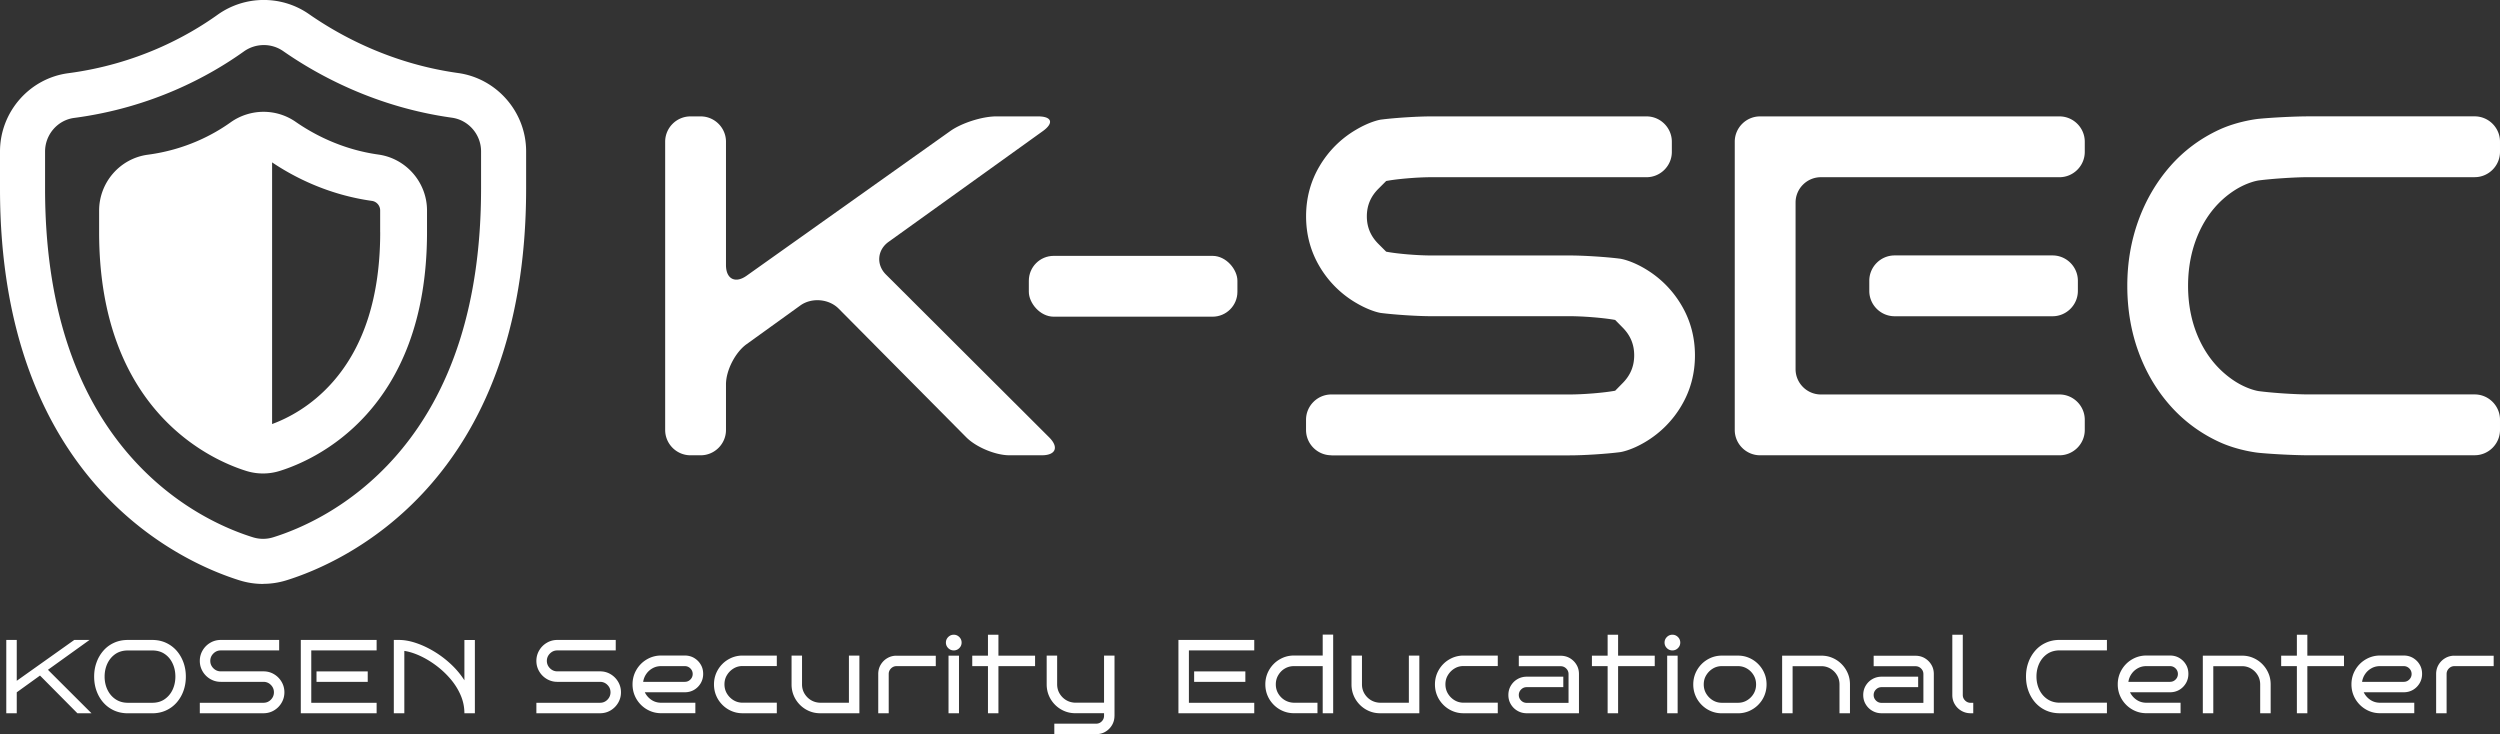
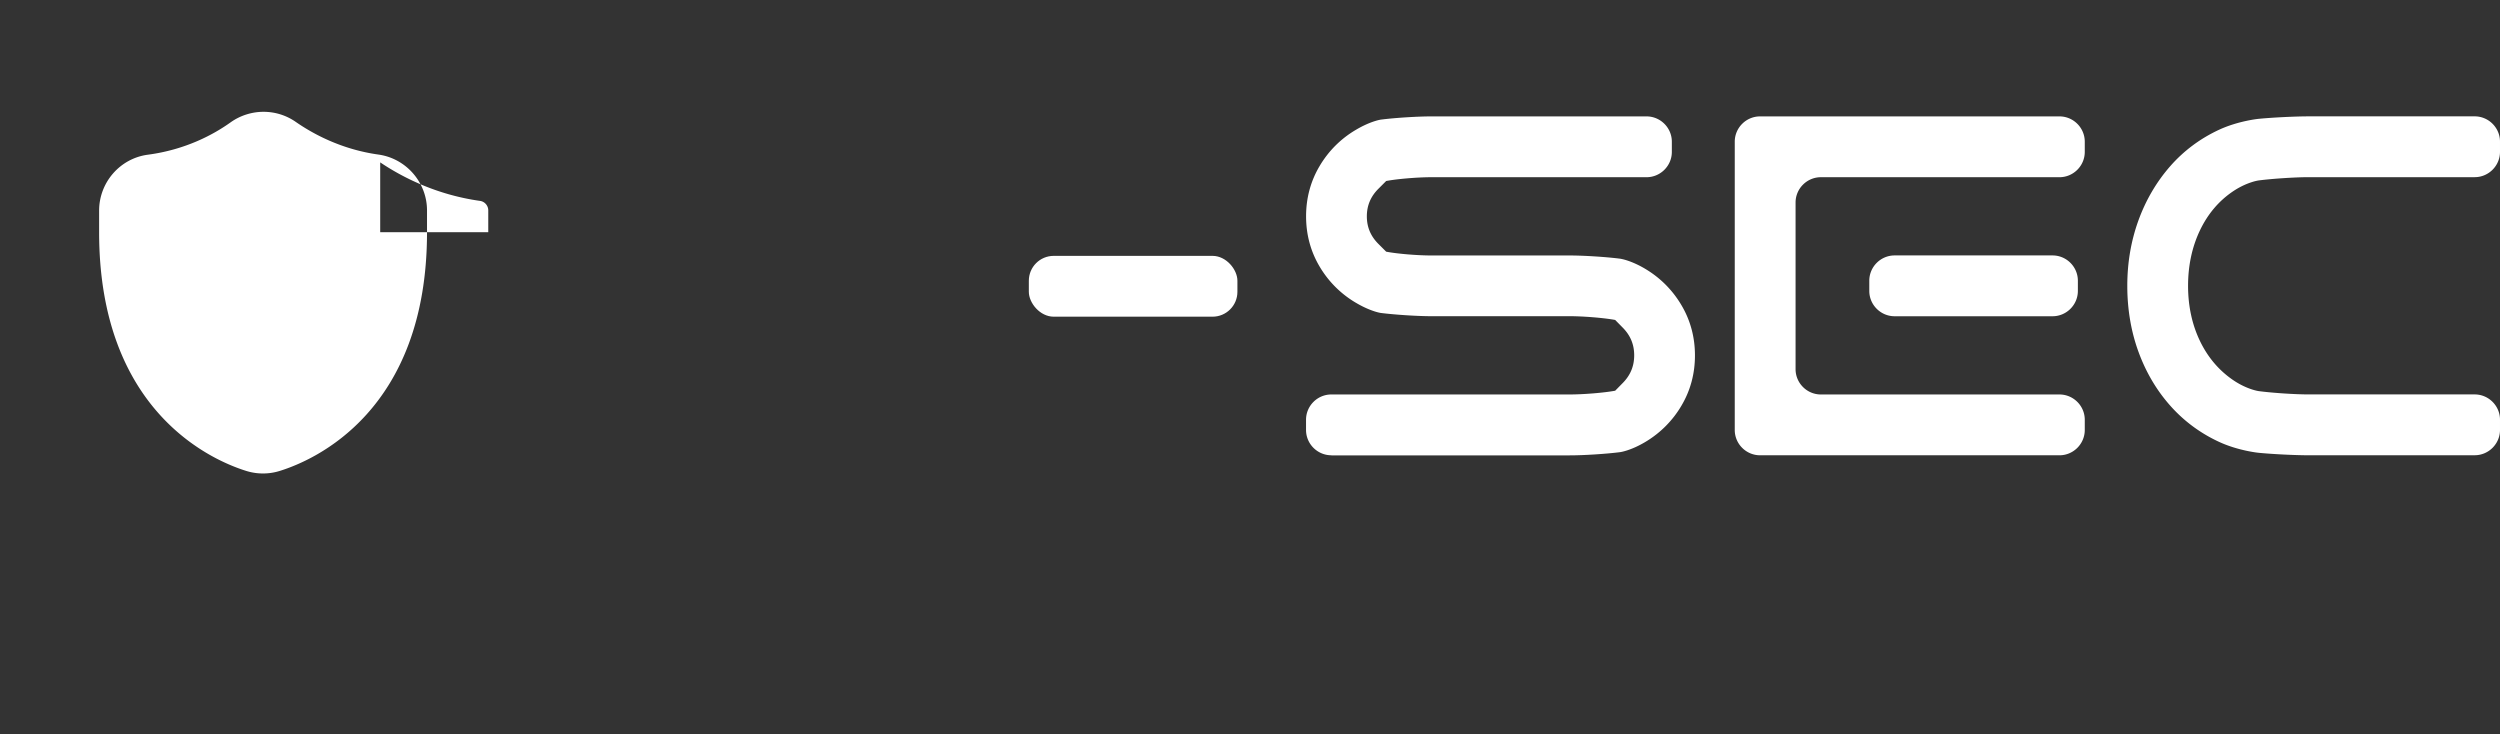
<svg xmlns="http://www.w3.org/2000/svg" id="_レイヤー_2" data-name="レイヤー 2" viewBox="0 0 573.05 168.29">
  <rect x="0" y="0" width="573.05" height="168.29" fill="#333333" stroke="none" />
  <defs>
    <style>.cls-1{fill:#fff;stroke-width:0}</style>
  </defs>
  <g id="logo_1color">
-     <path d="M60.3 133.85c-1.81 0-3.62-.27-5.38-.82C42.04 129.02 0 110.71 0 43.23v-8.49c0-9.06 6.73-16.78 15.65-17.96 15.69-2.07 27.28-8.43 34.23-13.4 6.24-4.46 14.66-4.52 20.94-.15 7.16 4.99 18.9 11.38 34.19 13.51 8.89 1.24 15.59 8.95 15.59 17.94v8.54c0 67.47-42.04 85.79-54.92 89.79-1.76.55-3.57.82-5.38.82Zm.17-123.52c-1.6 0-3.21.49-4.58 1.47C47.98 17.45 34.81 24.68 17 27.03c-3.8.5-6.67 3.82-6.67 7.71v8.49c0 26 6.61 46.68 19.66 61.47 10.32 11.7 21.97 16.59 28 18.46 1.51.47 3.11.47 4.62 0 6.02-1.87 17.67-6.76 28-18.46 13.04-14.78 19.66-35.46 19.66-61.47v-8.54c0-3.86-2.87-7.18-6.68-7.71C86.28 24.57 73 17.35 64.92 11.72a7.755 7.755 0 0 0-4.45-1.39Z" class="cls-1" />
-     <path d="M86.75 35.43c-8.47-1.18-14.99-4.73-18.96-7.49-2.17-1.51-4.73-2.31-7.39-2.31s-5.34.84-7.55 2.42C49 30.8 42.59 34.31 33.9 35.46c-6.38.84-11.18 6.35-11.18 12.82v4.96c0 41.03 25.83 52.25 33.74 54.71a12.874 12.874 0 0 0 7.68-.01c7.92-2.46 33.74-13.68 33.74-54.71v-4.99c0-6.42-4.78-11.92-11.13-12.81Zm.4 17.8c0 14.61-3.67 26.17-10.9 34.36-4.92 5.58-10.38 8.32-13.88 9.61V37.22c4.98 3.35 12.81 7.42 22.89 8.83 1.07.15 1.88 1.09 1.88 2.18v4.99ZM305.17 104.36c-3.19 0-5.8-2.61-5.8-5.8v-2.34c0-3.19 2.61-5.8 5.8-5.8h54.65c3.19 0 7.88-.39 10.41-.86l1.75-1.78c1.75-1.78 2.61-3.85 2.61-6.33s-.85-4.54-2.61-6.33l-1.75-1.78c-2.54-.47-7.22-.86-10.41-.86h-31.74c-3.19 0-8.39-.34-11.55-.74 0 0-2.3-.3-5.77-2.36a23.456 23.456 0 0 1-8.28-8.28c-2.06-3.47-3.1-7.34-3.1-11.52s1.04-8.05 3.1-11.52c2.05-3.45 4.83-6.24 8.28-8.28 3.47-2.06 5.77-2.36 5.77-2.36 3.16-.41 8.36-.74 11.55-.74h49.34c3.19 0 5.8 2.61 5.8 5.8v2.34c0 3.19-2.61 5.8-5.8 5.8h-49.34c-3.19 0-7.84.39-10.34.87l-1.78 1.78c-1.78 1.78-2.65 3.85-2.65 6.32s.87 4.54 2.65 6.32l1.78 1.78c2.5.48 7.15.87 10.34.87h31.74c3.19 0 8.39.33 11.55.74 0 0 2.4.31 5.83 2.37 3.41 2.05 6.18 4.83 8.22 8.28 2.06 3.47 3.1 7.34 3.1 11.52s-1.04 8.06-3.1 11.52a23.535 23.535 0 0 1-8.22 8.28c-3.43 2.06-5.83 2.37-5.83 2.37-3.16.41-8.36.74-11.55.74h-54.65ZM403.44 104.36c-3.19 0-5.8-2.61-5.8-5.8V32.48c0-3.19 2.61-5.8 5.8-5.8h68.63c3.19 0 5.8 2.61 5.8 5.8v2.34c0 3.19-2.61 5.8-5.8 5.8h-54.69c-3.19 0-5.8 2.61-5.8 5.8v38.2c0 3.19 2.61 5.8 5.8 5.8h54.69c3.19 0 5.8 2.61 5.8 5.8v2.34c0 3.19-2.61 5.8-5.8 5.8h-68.63Zm30.84-31.87c-3.19 0-5.8-2.61-5.8-5.8v-2.34c0-3.19 2.61-5.8 5.8-5.8h36.21c3.19 0 5.8 2.61 5.8 5.8v2.34c0 3.19-2.61 5.8-5.8 5.8h-36.21ZM529.28 104.36c-3.19 0-8.4-.26-11.57-.57 0 0-4.56-.45-8.94-2.45-4.37-2-8.18-4.82-11.33-8.38-3.14-3.54-5.58-7.7-7.28-12.38-1.69-4.65-2.54-9.72-2.54-15.06s.86-10.3 2.54-14.96c1.69-4.67 4.14-8.85 7.27-12.43 3.15-3.6 6.97-6.43 11.34-8.44 4.38-2 8.94-2.45 8.94-2.45 3.17-.31 8.38-.57 11.57-.57h37.97c3.19 0 5.8 2.61 5.8 5.8v2.34c0 3.19-2.61 5.8-5.8 5.8h-37.97c-3.19 0-8.39.34-11.55.75 0 0-2.7.35-5.91 2.52-3.24 2.19-5.78 5.21-7.56 8.95-1.8 3.79-2.71 8.06-2.71 12.68s.91 8.86 2.71 12.62c1.78 3.72 4.32 6.73 7.57 8.96 3.21 2.2 5.9 2.56 5.9 2.56 3.16.42 8.36.76 11.55.76h37.97c3.19 0 5.8 2.61 5.8 5.8v2.34c0 3.19-2.61 5.8-5.8 5.8h-37.97Z" class="cls-1" />
+     <path d="M86.75 35.43c-8.47-1.18-14.99-4.73-18.96-7.49-2.17-1.51-4.73-2.31-7.39-2.31s-5.34.84-7.55 2.42C49 30.8 42.59 34.31 33.9 35.46c-6.38.84-11.18 6.35-11.18 12.82v4.96c0 41.03 25.83 52.25 33.74 54.71a12.874 12.874 0 0 0 7.68-.01c7.92-2.46 33.74-13.68 33.74-54.71v-4.99c0-6.42-4.78-11.92-11.13-12.81Zm.4 17.8V37.22c4.98 3.35 12.81 7.42 22.89 8.83 1.07.15 1.88 1.09 1.88 2.18v4.99ZM305.17 104.36c-3.19 0-5.8-2.61-5.8-5.8v-2.34c0-3.19 2.61-5.8 5.8-5.8h54.65c3.19 0 7.88-.39 10.41-.86l1.75-1.78c1.75-1.78 2.61-3.85 2.61-6.33s-.85-4.54-2.61-6.33l-1.75-1.78c-2.54-.47-7.22-.86-10.41-.86h-31.74c-3.19 0-8.39-.34-11.55-.74 0 0-2.3-.3-5.77-2.36a23.456 23.456 0 0 1-8.28-8.28c-2.06-3.47-3.1-7.34-3.1-11.52s1.04-8.05 3.1-11.52c2.05-3.45 4.83-6.24 8.28-8.28 3.47-2.06 5.77-2.36 5.77-2.36 3.16-.41 8.36-.74 11.55-.74h49.34c3.19 0 5.8 2.61 5.8 5.8v2.34c0 3.19-2.61 5.8-5.8 5.8h-49.34c-3.19 0-7.84.39-10.34.87l-1.78 1.78c-1.78 1.78-2.65 3.85-2.65 6.32s.87 4.54 2.65 6.32l1.78 1.78c2.5.48 7.15.87 10.34.87h31.74c3.19 0 8.39.33 11.55.74 0 0 2.4.31 5.83 2.37 3.41 2.05 6.18 4.83 8.22 8.28 2.06 3.47 3.1 7.34 3.1 11.52s-1.04 8.06-3.1 11.52a23.535 23.535 0 0 1-8.22 8.28c-3.43 2.06-5.83 2.37-5.83 2.37-3.16.41-8.36.74-11.55.74h-54.65ZM403.44 104.36c-3.19 0-5.8-2.61-5.8-5.8V32.48c0-3.19 2.61-5.8 5.8-5.8h68.63c3.19 0 5.8 2.61 5.8 5.8v2.34c0 3.19-2.61 5.8-5.8 5.8h-54.69c-3.19 0-5.8 2.61-5.8 5.8v38.2c0 3.19 2.61 5.8 5.8 5.8h54.69c3.19 0 5.8 2.61 5.8 5.8v2.34c0 3.19-2.61 5.8-5.8 5.8h-68.63Zm30.84-31.87c-3.19 0-5.8-2.61-5.8-5.8v-2.34c0-3.19 2.61-5.8 5.8-5.8h36.21c3.19 0 5.8 2.61 5.8 5.8v2.34c0 3.19-2.61 5.8-5.8 5.8h-36.21ZM529.28 104.36c-3.19 0-8.4-.26-11.57-.57 0 0-4.56-.45-8.94-2.45-4.37-2-8.18-4.82-11.33-8.38-3.14-3.54-5.58-7.7-7.28-12.38-1.69-4.65-2.54-9.72-2.54-15.06s.86-10.3 2.54-14.96c1.69-4.67 4.14-8.85 7.27-12.43 3.15-3.6 6.97-6.43 11.34-8.44 4.38-2 8.94-2.45 8.94-2.45 3.17-.31 8.38-.57 11.57-.57h37.97c3.19 0 5.8 2.61 5.8 5.8v2.34c0 3.19-2.61 5.8-5.8 5.8h-37.97c-3.19 0-8.39.34-11.55.75 0 0-2.7.35-5.91 2.52-3.24 2.19-5.78 5.21-7.56 8.95-1.8 3.79-2.71 8.06-2.71 12.68s.91 8.86 2.71 12.62c1.78 3.72 4.32 6.73 7.57 8.96 3.21 2.2 5.9 2.56 5.9 2.56 3.16.42 8.36.76 11.55.76h37.97c3.19 0 5.8 2.61 5.8 5.8v2.34c0 3.19-2.61 5.8-5.8 5.8h-37.97Z" class="cls-1" />
    <rect width="47.81" height="13.94" x="235.83" y="58.65" class="cls-1" rx="5.7" ry="5.7" />
-     <path d="M239.03 30.06c2.59-1.86 2.1-3.38-1.09-3.38h-9.59c-3.19 0-7.93 1.51-10.53 3.36L171.14 63.2c-2.6 1.85-4.73.75-4.73-2.44V32.48c0-3.19-2.61-5.8-5.8-5.8h-2.34c-3.19 0-5.8 2.61-5.8 5.8v66.08c0 3.19 2.61 5.8 5.8 5.8h2.34c3.19 0 5.8-2.61 5.8-5.8V88.1c0-3.19 2.12-7.33 4.7-9.19l12.34-8.89c2.59-1.86 6.54-1.54 8.79.73l29.25 29.49c2.25 2.26 6.69 4.12 9.88 4.12h7.44c3.19 0 3.95-1.84 1.69-4.1l-37.43-37.34c-2.26-2.25-1.99-5.62.61-7.48l35.35-25.38ZM20.98 163.49h-3.24l-8.57-8.64-5.33 3.84v4.8h-2.4v-16.8h2.4v9.36l13.18-9.36h3.5l-9.53 6.84 9.98 9.96ZM42.6 155.09c0 1.17-.18 2.26-.55 3.28a8.237 8.237 0 0 1-1.57 2.68c-.68.77-1.49 1.37-2.44 1.8-.94.43-1.99.65-3.14.65h-5.59c-1.17 0-2.22-.22-3.17-.65a7.241 7.241 0 0 1-2.44-1.8c-.68-.77-1.2-1.66-1.57-2.68-.37-1.02-.55-2.11-.55-3.28s.18-2.24.55-3.25a8.39 8.39 0 0 1 1.57-2.69c.68-.78 1.49-1.38 2.44-1.81.94-.43 2-.65 3.17-.65h5.59c1.15 0 2.2.22 3.14.65.94.43 1.76 1.04 2.44 1.81.68.78 1.2 1.67 1.57 2.69.37 1.02.55 2.1.55 3.25Zm-2.4 0c0-1.1-.21-2.11-.64-3.02-.42-.91-1.03-1.64-1.82-2.17-.79-.54-1.74-.8-2.84-.8h-5.59c-1.1 0-2.05.27-2.84.8-.79.54-1.4 1.26-1.84 2.17-.43.91-.65 1.92-.65 3.02s.22 2.11.65 3.01c.43.9 1.04 1.63 1.84 2.17s1.74.82 2.84.82h5.59c1.1 0 2.05-.27 2.84-.82s1.4-1.27 1.82-2.17c.42-.9.64-1.91.64-3.01ZM65.19 158.69c0 .88-.22 1.68-.65 2.41-.43.73-1.01 1.31-1.73 1.74-.72.43-1.53.65-2.42.65H45.8v-2.4h14.59c.67 0 1.24-.24 1.7-.71.46-.47.7-1.04.7-1.69s-.23-1.22-.7-1.69c-.46-.47-1.03-.71-1.7-.71H50.6c-.88 0-1.68-.22-2.41-.65a4.837 4.837 0 0 1-1.74-1.74c-.43-.73-.65-1.53-.65-2.41s.22-1.68.65-2.41c.43-.73 1.01-1.31 1.74-1.74.73-.43 1.53-.65 2.41-.65h13.39v2.4H50.6c-.66 0-1.22.24-1.69.71s-.71 1.04-.71 1.69.24 1.22.71 1.69 1.04.71 1.69.71h9.79c.9 0 1.7.22 2.42.65.72.43 1.3 1.01 1.73 1.74s.65 1.53.65 2.41ZM86.33 163.49H68.95v-16.8h17.38v2.4H71.35v12h14.98v2.4Zm-2.04-7.2H72.55v-2.4h11.74v2.4ZM92.67 163.49h-2.4v-16.8h1.2c1.17 0 2.44.22 3.8.67 1.37.45 2.74 1.08 4.12 1.9s2.68 1.79 3.9 2.92c1.22 1.13 2.28 2.38 3.16 3.76v-9.24h2.4v16.8h-2.4c0-1.47-.3-2.88-.9-4.24s-1.4-2.6-2.39-3.74a20.28 20.28 0 0 0-3.3-3.05c-1.21-.89-2.44-1.62-3.68-2.18s-2.42-.93-3.5-1.09v14.3ZM142.34 158.69c0 .88-.22 1.68-.65 2.41-.43.73-1.01 1.31-1.73 1.74-.72.43-1.53.65-2.42.65h-14.59v-2.4h14.59c.67 0 1.24-.24 1.7-.71.46-.47.7-1.04.7-1.69s-.23-1.22-.7-1.69c-.46-.47-1.03-.71-1.7-.71h-9.79c-.88 0-1.68-.22-2.41-.65a4.837 4.837 0 0 1-1.74-1.74c-.43-.73-.65-1.53-.65-2.41s.22-1.68.65-2.41c.43-.73 1.01-1.31 1.74-1.74.73-.43 1.53-.65 2.41-.65h13.39v2.4h-13.39c-.66 0-1.22.24-1.69.71s-.71 1.04-.71 1.69.24 1.22.71 1.69 1.04.71 1.69.71h9.79c.9 0 1.7.22 2.42.65.72.43 1.3 1.01 1.73 1.74s.65 1.53.65 2.41ZM161.18 154.49c0 .77-.19 1.47-.56 2.11-.38.64-.88 1.15-1.51 1.52s-1.34.56-2.12.56h-9.19c.34.7.84 1.28 1.5 1.73.66.45 1.41.67 2.24.67h7.85v2.4h-7.85c-.91 0-1.76-.17-2.56-.52-.79-.34-1.49-.82-2.09-1.43-.6-.61-1.07-1.31-1.4-2.1s-.5-1.64-.5-2.56.17-1.76.5-2.56c.34-.79.8-1.49 1.4-2.1.6-.61 1.3-1.08 2.09-1.43a6.4 6.4 0 0 1 2.56-.52h5.45c.78 0 1.49.19 2.12.56.63.38 1.14.88 1.51 1.51.38.63.56 1.34.56 2.12Zm-4.2 1.8c.5 0 .92-.18 1.27-.53.35-.35.53-.78.53-1.27s-.18-.92-.53-1.27c-.35-.35-.78-.53-1.27-.53h-5.45c-.71 0-1.35.16-1.93.48-.58.32-1.07.75-1.45 1.3a4.2 4.2 0 0 0-.72 1.82h9.55ZM178.06 163.49h-7.85c-.91 0-1.76-.17-2.56-.52-.79-.34-1.49-.82-2.09-1.43-.6-.61-1.07-1.31-1.4-2.1s-.5-1.64-.5-2.56.17-1.76.5-2.56c.34-.79.8-1.49 1.4-2.1.6-.61 1.3-1.08 2.09-1.43a6.4 6.4 0 0 1 2.56-.52h7.85v2.4h-7.85c-.77 0-1.46.19-2.09.58-.62.38-1.12.89-1.5 1.52-.38.63-.56 1.33-.56 2.1s.19 1.47.56 2.1c.38.63.88 1.14 1.5 1.52.62.38 1.32.58 2.09.58h7.85v2.4ZM196.99 163.49h-9c-.91 0-1.76-.17-2.56-.52-.79-.34-1.49-.82-2.09-1.43s-1.07-1.31-1.4-2.1-.5-1.64-.5-2.56v-6.6h2.4v6.6c0 .77.19 1.47.56 2.1.38.63.88 1.14 1.5 1.51s1.32.57 2.09.59h6.6v-10.8h2.4v13.2ZM214.51 152.69h-9c-.5 0-.92.18-1.27.53-.35.35-.53.78-.53 1.27v9h-2.4v-9c0-.78.19-1.49.56-2.12.38-.63.88-1.14 1.52-1.51a4.04 4.04 0 0 1 2.11-.56h9v2.4ZM220.42 147.29c0 .5-.18.92-.53 1.27s-.78.53-1.27.53-.92-.18-1.27-.53c-.35-.35-.53-.78-.53-1.27s.18-.92.53-1.27c.35-.35.78-.53 1.27-.53s.92.18 1.27.53c.35.35.53.78.53 1.27Zm-.6 16.2h-2.4v-13.2h2.4v13.2ZM228.86 163.49h-2.4v-10.8h-3.6v-2.4h3.6v-4.8h2.4v4.8h8.4v2.4h-8.4v10.8ZM255.46 164.09c0 .77-.19 1.47-.56 2.11a4.23 4.23 0 0 1-1.51 1.52c-.63.38-1.34.56-2.12.56h-9.6v-2.4h9.6c.5 0 .92-.18 1.27-.53.35-.35.53-.78.53-1.27v-.6h-6.6c-.91 0-1.76-.17-2.56-.52-.79-.34-1.49-.82-2.09-1.43s-1.07-1.31-1.4-2.1-.5-1.64-.5-2.56v-6.6h2.4v6.6c0 .77.19 1.47.56 2.1.38.63.88 1.14 1.5 1.51s1.32.57 2.09.59h6.6v-10.8h2.4v13.8ZM287.5 163.49h-17.38v-16.8h17.38v2.4h-14.98v12h14.98v2.4Zm-2.04-7.2h-11.74v-2.4h11.74v2.4ZM305.59 163.49h-2.4v-10.8h-6.6c-.77 0-1.46.19-2.09.56s-1.12.88-1.5 1.52c-.38.64-.56 1.34-.56 2.11s.19 1.47.56 2.1c.38.63.88 1.14 1.5 1.51s1.32.57 2.09.59h5.4v2.4h-5.4c-.91 0-1.76-.17-2.56-.52-.79-.34-1.49-.82-2.09-1.43-.6-.61-1.07-1.31-1.4-2.1s-.5-1.64-.5-2.56.17-1.76.5-2.56c.34-.79.8-1.49 1.4-2.1.6-.61 1.3-1.08 2.09-1.43a6.4 6.4 0 0 1 2.56-.52h6.6v-4.8h2.4v18ZM325.34 163.49h-9c-.91 0-1.76-.17-2.56-.52-.79-.34-1.49-.82-2.09-1.43s-1.07-1.31-1.4-2.1-.5-1.64-.5-2.56v-6.6h2.4v6.6c0 .77.19 1.47.56 2.1.38.63.88 1.14 1.5 1.51s1.32.57 2.09.59h6.6v-10.8h2.4v13.2ZM343.32 163.49h-7.85c-.91 0-1.76-.17-2.56-.52-.79-.34-1.49-.82-2.09-1.43-.6-.61-1.07-1.31-1.4-2.1s-.5-1.64-.5-2.56.17-1.76.5-2.56c.34-.79.8-1.49 1.4-2.1.6-.61 1.3-1.08 2.09-1.43a6.4 6.4 0 0 1 2.56-.52h7.85v2.4h-7.85c-.77 0-1.46.19-2.09.58-.62.38-1.12.89-1.5 1.52-.38.63-.56 1.33-.56 2.1s.19 1.47.56 2.1c.38.63.88 1.14 1.5 1.52.62.38 1.32.58 2.09.58h7.85v2.4ZM361.94 163.49h-12c-.77 0-1.47-.19-2.11-.56s-1.15-.88-1.52-1.51c-.38-.63-.56-1.34-.56-2.12s.19-1.49.56-2.12c.38-.63.88-1.14 1.52-1.51s1.34-.56 2.11-.56h8.4v2.4h-8.4c-.5 0-.92.18-1.27.53-.35.35-.53.78-.53 1.27s.18.92.53 1.27c.35.35.78.53 1.27.53h9.6v-6.6c0-.5-.18-.92-.53-1.27-.35-.35-.78-.53-1.27-.53h-9.6v-2.4h9.6c.78 0 1.49.19 2.12.56.63.38 1.14.88 1.51 1.51.38.63.56 1.34.56 2.12v9ZM370.9 163.49h-2.4v-10.8h-3.6v-2.4h3.6v-4.8h2.4v4.8h8.4v2.4h-8.4v10.8ZM385.15 147.29c0 .5-.18.92-.53 1.27s-.78.53-1.27.53-.92-.18-1.27-.53c-.35-.35-.53-.78-.53-1.27s.18-.92.53-1.27c.35-.35.78-.53 1.27-.53s.92.18 1.27.53c.35.35.53.78.53 1.27Zm-.6 16.2h-2.4v-13.2h2.4v13.2ZM404.93 156.89c0 .91-.17 1.76-.5 2.56s-.8 1.49-1.4 2.1c-.6.61-1.3 1.08-2.09 1.43a6.4 6.4 0 0 1-2.56.52h-3.7c-.91 0-1.76-.17-2.56-.52-.79-.34-1.49-.82-2.09-1.43-.6-.61-1.07-1.31-1.4-2.1s-.5-1.64-.5-2.56.17-1.76.5-2.56c.34-.79.8-1.49 1.4-2.1.6-.61 1.3-1.08 2.09-1.43a6.4 6.4 0 0 1 2.56-.52h3.7c.91 0 1.76.17 2.56.52.79.34 1.49.82 2.09 1.43.6.61 1.07 1.31 1.4 2.1.34.79.5 1.64.5 2.56Zm-2.4 0c0-.77-.18-1.47-.55-2.1-.37-.63-.87-1.14-1.5-1.52-.63-.38-1.33-.58-2.1-.58h-3.7c-.77 0-1.46.19-2.09.58-.62.38-1.12.89-1.5 1.52-.38.63-.56 1.33-.56 2.1s.19 1.47.56 2.1c.38.63.88 1.14 1.5 1.52.62.38 1.32.58 2.09.58h3.7c.77 0 1.47-.19 2.1-.58.63-.38 1.13-.89 1.5-1.52.37-.63.55-1.33.55-2.1ZM410.9 163.49h-2.4v-13.2h9c.91 0 1.76.17 2.56.52.79.34 1.49.82 2.09 1.43s1.07 1.31 1.4 2.1c.34.79.5 1.64.5 2.56v6.6h-2.4v-6.6c0-.77-.18-1.47-.55-2.1-.37-.63-.87-1.14-1.5-1.52-.63-.38-1.33-.58-2.1-.58h-6.6v10.8ZM443.28 163.49h-12c-.77 0-1.47-.19-2.11-.56s-1.15-.88-1.52-1.51c-.38-.63-.56-1.34-.56-2.12s.19-1.49.56-2.12c.38-.63.88-1.14 1.52-1.51s1.34-.56 2.11-.56h8.4v2.4h-8.4c-.5 0-.92.18-1.27.53-.35.35-.53.78-.53 1.27s.18.92.53 1.27c.35.35.78.53 1.27.53h9.6v-6.6c0-.5-.18-.92-.53-1.27-.35-.35-.78-.53-1.27-.53h-9.6v-2.4h9.6c.78 0 1.49.19 2.12.56.63.38 1.14.88 1.51 1.51.38.63.56 1.34.56 2.12v9ZM452.3 163.49h-.6c-.77 0-1.47-.19-2.11-.56s-1.15-.88-1.52-1.51c-.38-.63-.56-1.34-.56-2.12v-13.8h2.4v13.8c0 .5.18.92.53 1.27s.78.53 1.27.53h.6v2.4ZM482.95 163.49h-10.82c-1.17 0-2.22-.22-3.17-.65a7.241 7.241 0 0 1-2.44-1.8c-.68-.77-1.2-1.66-1.57-2.68-.37-1.02-.55-2.11-.55-3.28s.18-2.24.55-3.25a8.39 8.39 0 0 1 1.57-2.69c.68-.78 1.49-1.38 2.44-1.81.94-.43 2-.65 3.17-.65h10.82v2.4h-10.82c-1.1 0-2.05.27-2.84.8-.79.54-1.4 1.26-1.84 2.17-.43.91-.65 1.92-.65 3.02s.22 2.11.65 3.01c.43.9 1.04 1.63 1.84 2.17s1.74.82 2.84.82h10.82v2.4ZM501.62 154.49c0 .77-.19 1.47-.56 2.11-.38.64-.88 1.15-1.51 1.52s-1.34.56-2.12.56h-9.19c.34.7.84 1.28 1.5 1.73.66.45 1.41.67 2.24.67h7.85v2.4h-7.85c-.91 0-1.76-.17-2.56-.52-.79-.34-1.49-.82-2.09-1.43-.6-.61-1.07-1.31-1.4-2.1s-.5-1.64-.5-2.56.17-1.76.5-2.56c.34-.79.8-1.49 1.4-2.1.6-.61 1.3-1.08 2.09-1.43a6.4 6.4 0 0 1 2.56-.52h5.45c.78 0 1.49.19 2.12.56.63.38 1.14.88 1.51 1.51.38.63.56 1.34.56 2.12Zm-4.2 1.8c.5 0 .92-.18 1.27-.53.35-.35.53-.78.53-1.27s-.18-.92-.53-1.27c-.35-.35-.78-.53-1.27-.53h-5.45c-.71 0-1.35.16-1.93.48-.58.32-1.07.75-1.45 1.3a4.2 4.2 0 0 0-.72 1.82h9.55ZM507.33 163.49h-2.4v-13.2h9c.91 0 1.76.17 2.56.52.79.34 1.49.82 2.09 1.43s1.07 1.31 1.4 2.1c.34.79.5 1.64.5 2.56v6.6h-2.4v-6.6c0-.77-.18-1.47-.55-2.1-.37-.63-.87-1.14-1.5-1.52-.63-.38-1.33-.58-2.1-.58h-6.6v10.8ZM528.89 163.49h-2.4v-10.8h-3.6v-2.4h3.6v-4.8h2.4v4.8h8.4v2.4h-8.4v10.8ZM555.19 154.49c0 .77-.19 1.47-.56 2.11-.38.64-.88 1.15-1.51 1.52s-1.34.56-2.12.56h-9.19c.34.7.84 1.28 1.5 1.73.66.45 1.41.67 2.24.67h7.85v2.4h-7.85c-.91 0-1.76-.17-2.56-.52-.79-.34-1.49-.82-2.09-1.43-.6-.61-1.07-1.31-1.4-2.1s-.5-1.64-.5-2.56.17-1.76.5-2.56c.34-.79.8-1.49 1.4-2.1.6-.61 1.3-1.08 2.09-1.43a6.4 6.4 0 0 1 2.56-.52H551c.78 0 1.49.19 2.12.56.63.38 1.14.88 1.51 1.51.38.63.56 1.34.56 2.12Zm-4.2 1.8c.5 0 .92-.18 1.27-.53.35-.35.53-.78.53-1.27s-.18-.92-.53-1.27c-.35-.35-.78-.53-1.27-.53h-5.45c-.71 0-1.35.16-1.93.48-.58.32-1.07.75-1.45 1.3a4.2 4.2 0 0 0-.72 1.82h9.55ZM571.61 152.69h-9c-.5 0-.92.18-1.27.53-.35.35-.53.78-.53 1.27v9h-2.4v-9c0-.78.19-1.49.56-2.12.38-.63.88-1.14 1.52-1.51a4.04 4.04 0 0 1 2.11-.56h9v2.4Z" class="cls-1" />
  </g>
</svg>